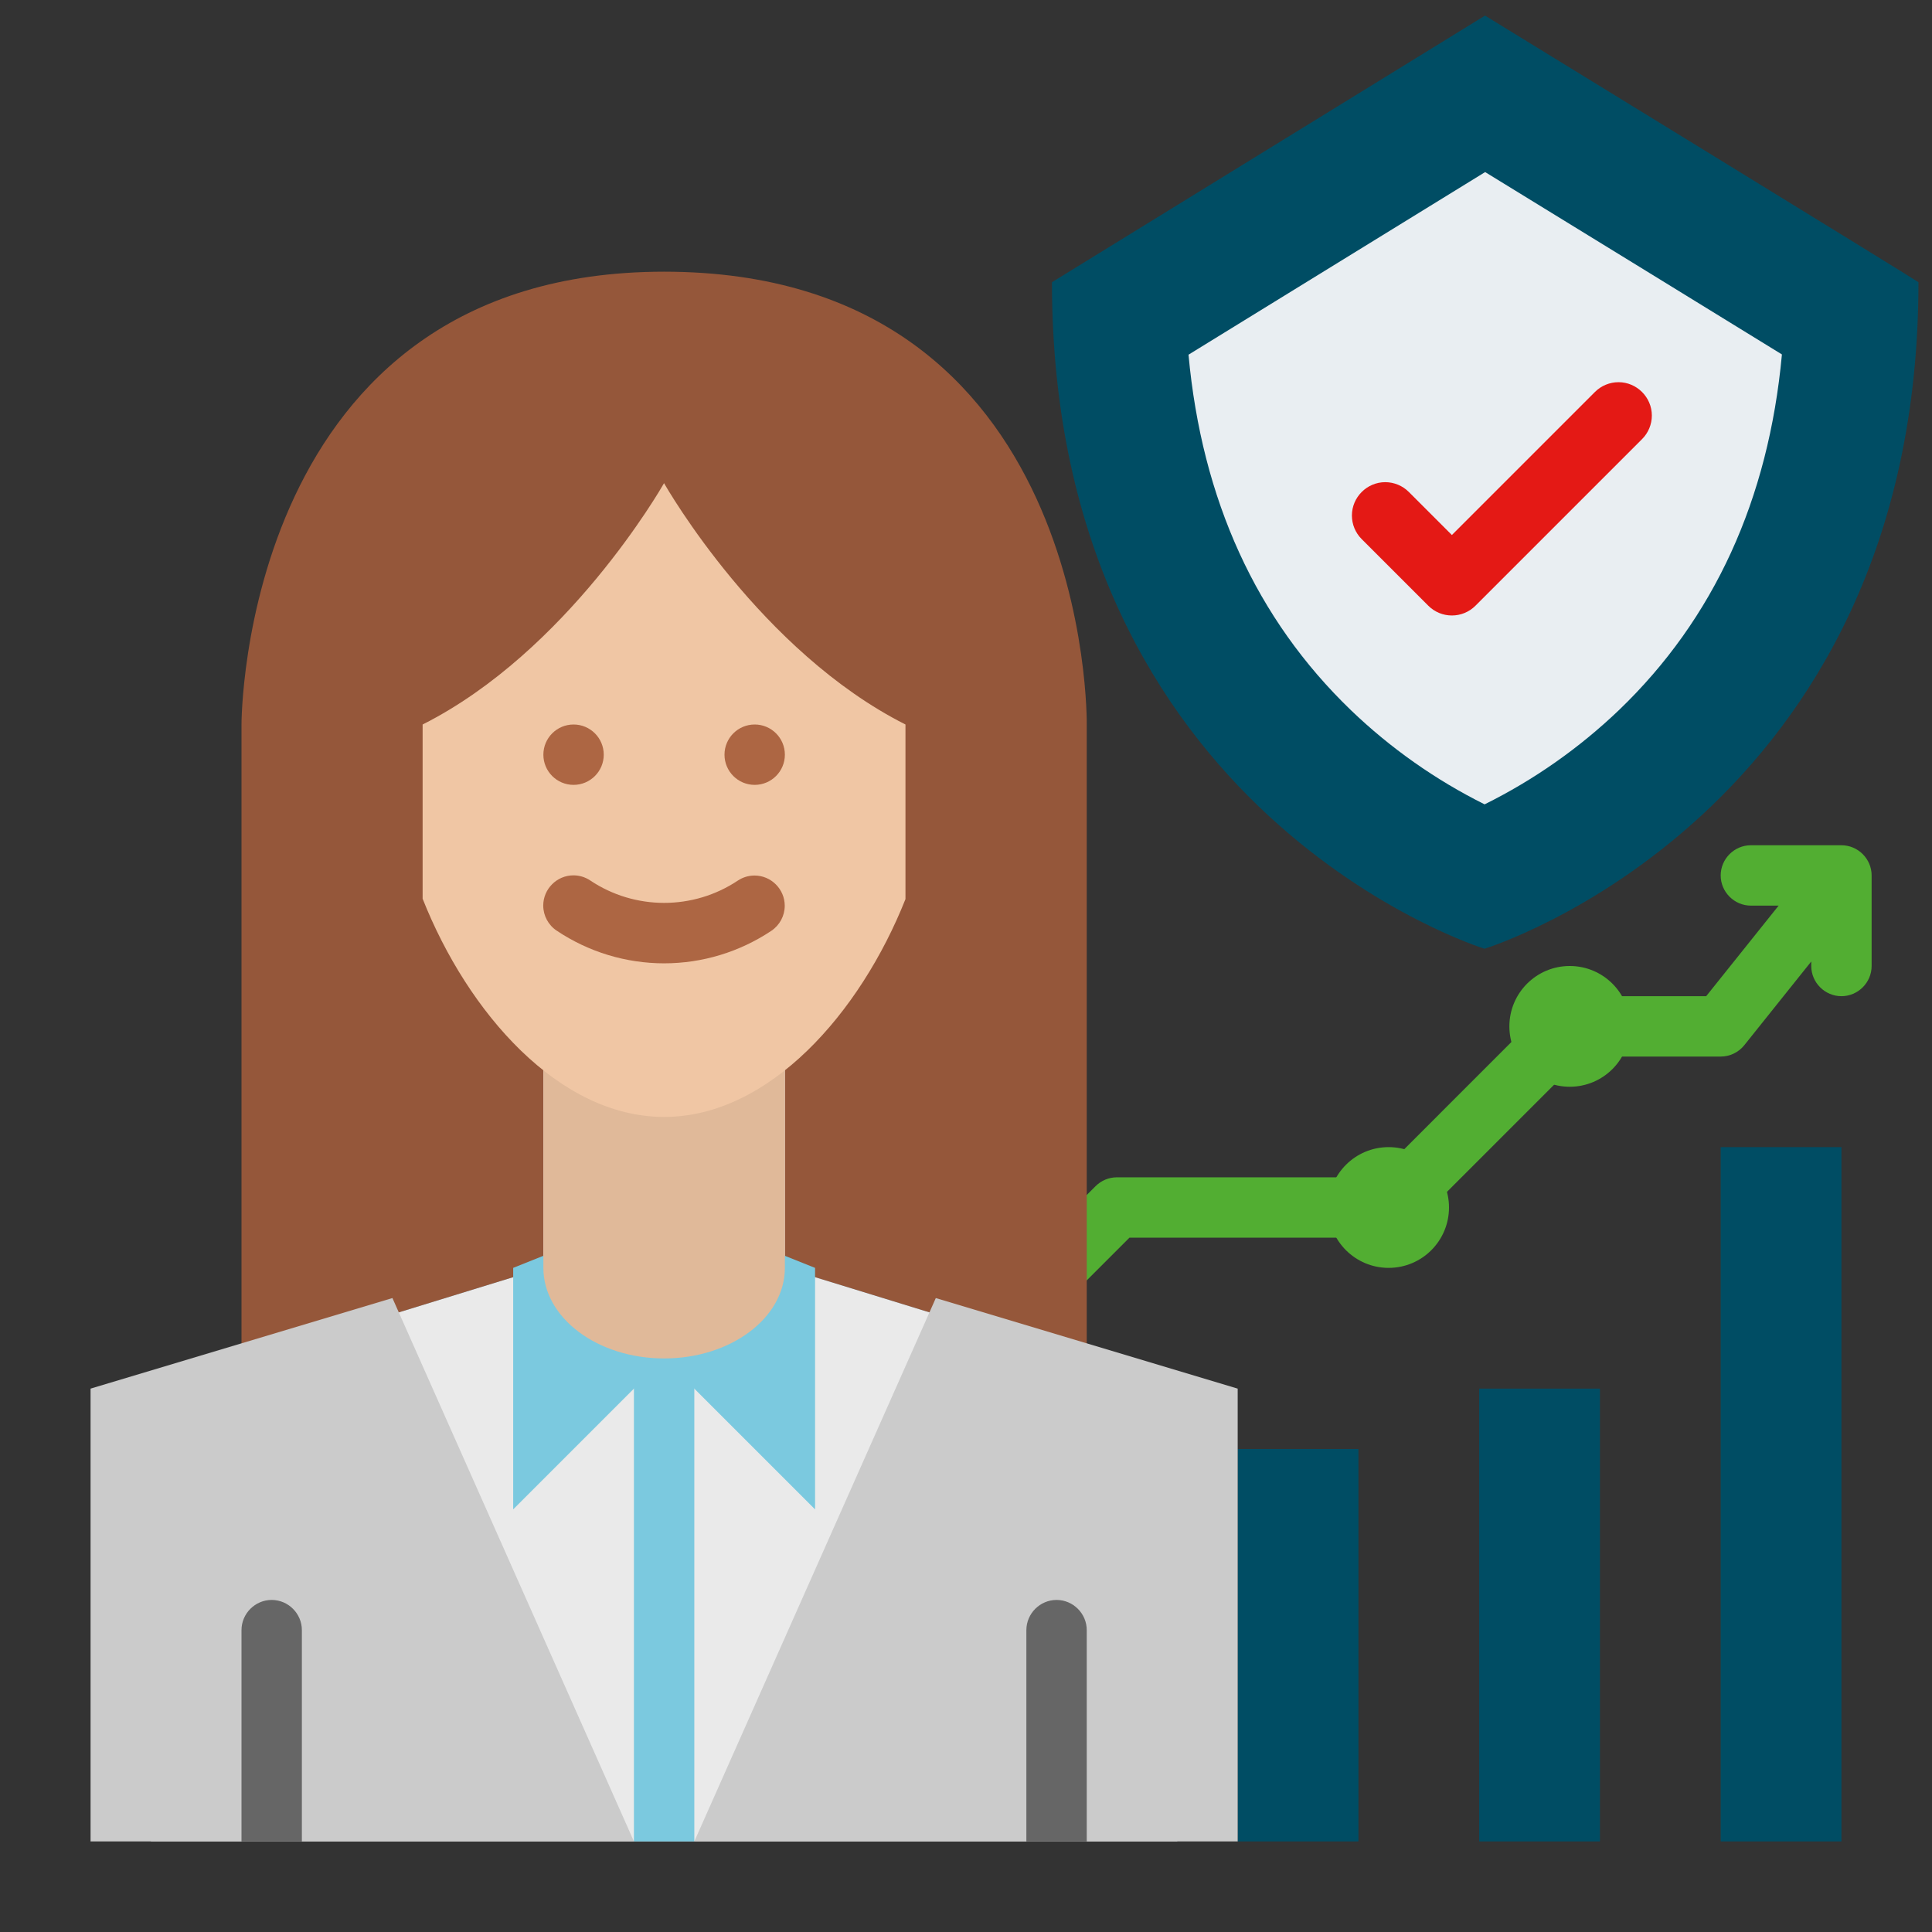
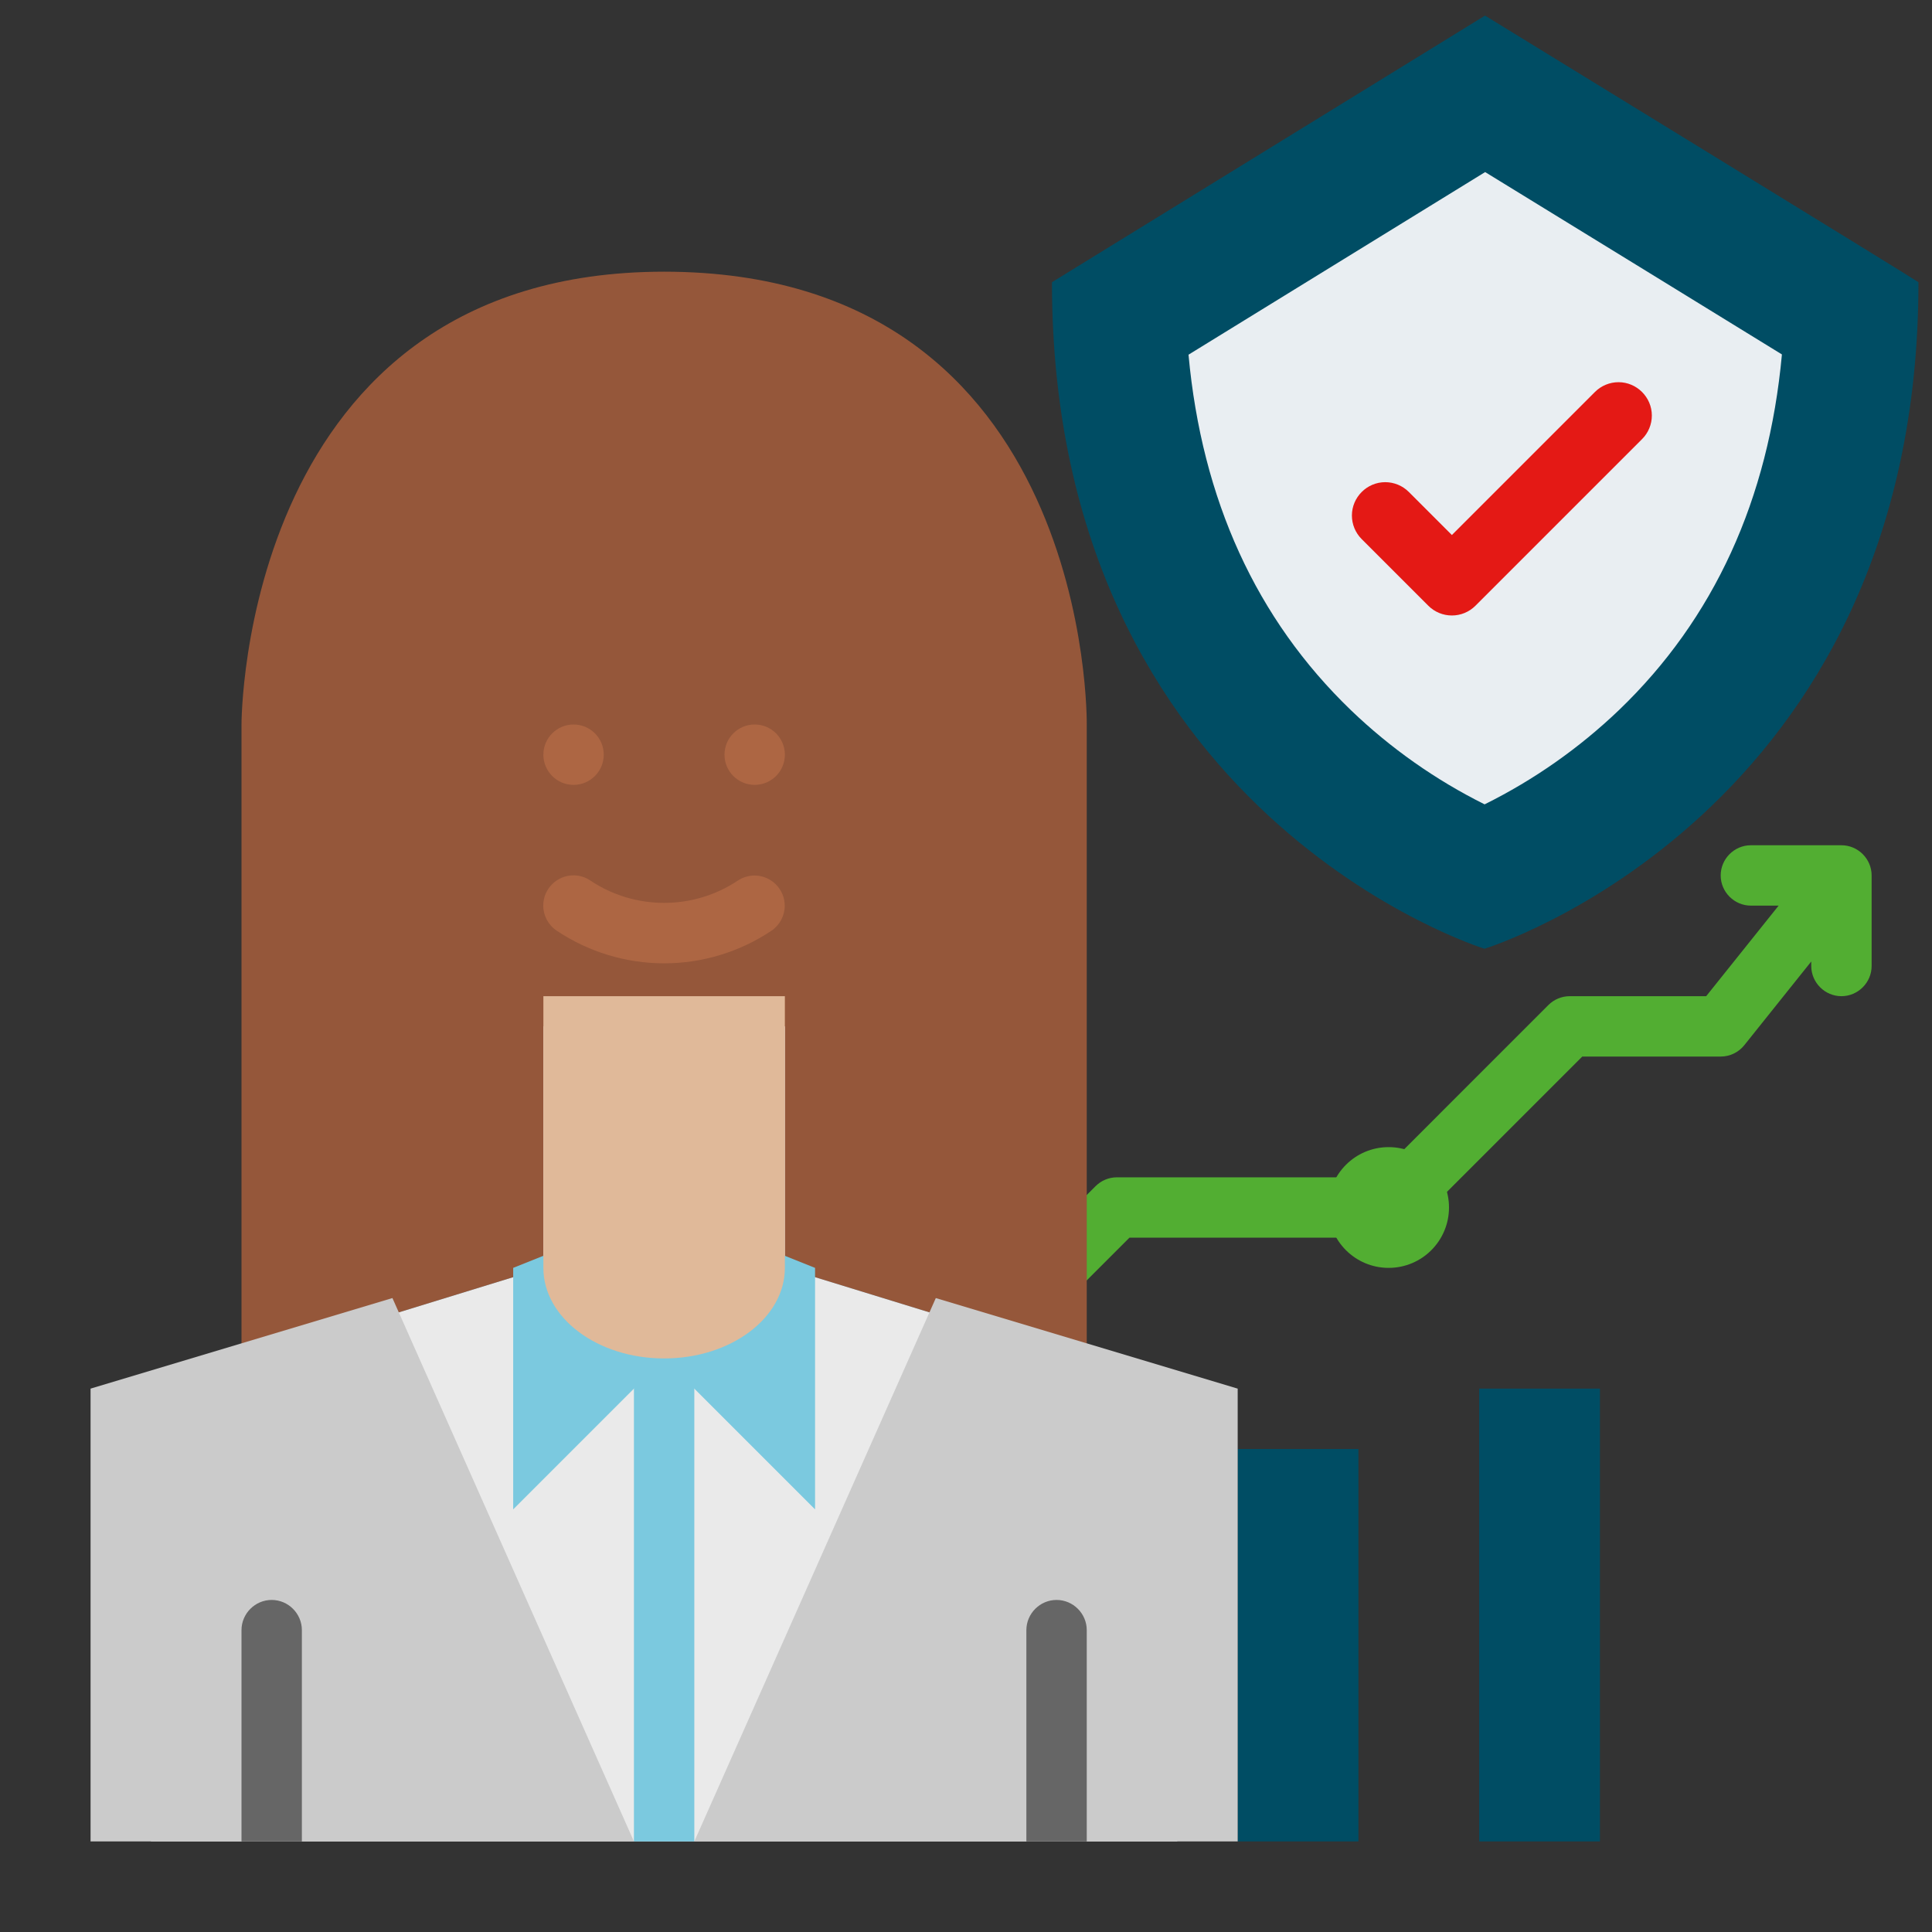
<svg xmlns="http://www.w3.org/2000/svg" width="100%" height="100%" viewBox="0 0 512 512" version="1.1" xml:space="preserve" style="fill-rule:evenodd;clip-rule:evenodd;stroke-linejoin:round;stroke-miterlimit:2;">
  <rect x="0" y="0" width="512" height="512" fill="#333333" stroke="none" />
  <path d="M488,224L464,224C459.611,224 456,227.611 456,232C456,236.389 459.611,240 464,240L471.355,240L452.155,264L416,264C413.879,264 411.843,264.843 410.343,266.343L364.687,312L296,312C293.879,312 291.843,312.843 290.343,314.343L258.343,346.343C256.843,347.843 256,349.879 256,352C256,356.389 259.611,360 264,360C266.121,360 268.157,359.157 269.657,357.657L299.313,328L368,328C370.121,328 372.157,327.157 373.657,325.657L419.313,280L456,280C458.428,280.001 460.729,278.896 462.247,277L480,254.806L480,256C480,260.389 483.611,264 488,264C492.389,264 496,260.389 496,256L496,232C496,227.611 492.389,224 488,224Z" style="fill:rgb(82,174,50);fill-rule:nonzero;" />
  <circle cx="368" cy="320" r="16" style="fill:rgb(82,174,50);" />
-   <circle cx="416" cy="272" r="16" style="fill:rgb(82,174,50);" />
  <path d="M288,192L288,360L286,360L208,336L144,336L66,360L64,360L64,192C64,192 63.92,161.66 78.12,131.48C92.16,101.66 120.14,72.02 175.96,72L176,72C289.66,72.03 288,192 288,192Z" style="fill:rgb(149,87,58);fill-rule:nonzero;" />
  <path d="M40,488L40,368L144,336L144,272L208,272L208,336L312,368L312,488L40,488Z" style="fill:rgb(234,234,234);fill-rule:nonzero;" />
  <rect x="328" y="384" width="32" height="104" style="fill:rgb(0,77,100);" />
  <rect x="168" y="360" width="16" height="128" style="fill:rgb(123,201,223);" />
  <g transform="matrix(1.104,0,0,1.104,375.932,110.117)">
    <g transform="matrix(1,0,0,1,-368,-192)">
      <path d="M383.958,96L280,160C280,288 383.833,320 383.833,320C383.833,320 488,288 488,160C488,159.833 383.958,96 383.958,96Z" style="fill:rgb(0,77,100);fill-rule:nonzero;" />
    </g>
    <g transform="matrix(1,0,0,1,-368,-192)">
      <path d="M383.856,285.338C372.087,279.476 361.275,271.862 351.789,262.758C329.066,240.89 315.983,212.23 312.778,177.398L383.985,133.562C409.239,149.062 437.993,166.724 455.224,177.337C452.018,212.185 438.89,240.854 416.078,262.737C406.541,271.855 395.677,279.476 383.856,285.338Z" style="fill:rgb(233,238,242);fill-rule:nonzero;" />
    </g>
    <g transform="matrix(1,0,0,1,-368,-192)">
      <path d="M376,240C373.878,240.003 371.841,239.159 370.343,237.657L354.343,221.657C352.843,220.157 352,218.121 352,216C352,211.611 355.611,208 360,208C362.121,208 364.157,208.843 365.657,210.343L376,220.687L410.343,186.343C411.843,184.843 413.879,184 416,184C420.389,184 424,187.611 424,192C424,194.121 423.157,196.157 421.657,197.657L381.657,237.657C380.159,239.159 378.122,240.003 376,240Z" style="fill:rgb(228,25,21);fill-rule:nonzero;" />
    </g>
  </g>
-   <rect x="456" y="304" width="32" height="184" style="fill:rgb(0,77,100);" />
  <rect x="392" y="368" width="32" height="120" style="fill:rgb(0,77,100);" />
  <path d="M104,344L168,488L24,488L24,368L104,344Z" style="fill:rgb(203,203,203);fill-rule:nonzero;" />
  <path d="M64,488L64,432C64,427.611 67.611,424 72,424C76.389,424 80,427.611 80,432L80,488L64,488Z" style="fill:rgb(102,102,102);fill-rule:nonzero;" />
  <path d="M248,344L184,488L328,488L328,368L248,344Z" style="fill:rgb(203,203,203);fill-rule:nonzero;" />
  <path d="M272,488L272,432C272,427.611 275.611,424 280,424C284.389,424 288,427.611 288,432L288,488L272,488Z" style="fill:rgb(102,102,102);fill-rule:nonzero;" />
  <path d="M136,336L136,400L176,360L216,400L216,336L176,320L136,336Z" style="fill:rgb(123,201,223);fill-rule:nonzero;" />
  <path d="M144,264L144,336C144,349.25 158.33,360 176,360C193.67,360 208,349.25 208,336L208,264L144,264Z" style="fill:rgb(224,185,153);fill-rule:nonzero;" />
-   <path d="M239.96,192L239.96,238.27C227.98,268.44 203.83,296 176,296C148.14,296 123.97,268.38 112,238.17L112,192C150.37,172.65 175.19,129.43 175.98,128.04C176.77,129.43 201.59,172.65 239.96,192Z" style="fill:rgb(240,198,164);fill-rule:nonzero;" />
  <circle cx="152" cy="200" r="8" style="fill:rgb(173,102,67);" />
  <circle cx="200" cy="200" r="8" style="fill:rgb(173,102,67);" />
  <path d="M176,255.294C165.876,255.29 155.978,252.283 147.562,246.656C145.318,245.177 143.965,242.663 143.965,239.976C143.965,235.588 147.576,231.976 151.965,231.976C153.558,231.976 155.117,232.453 156.438,233.344C168.252,241.25 183.748,241.25 195.562,233.344C196.869,232.483 198.4,232.024 199.965,232.024C204.353,232.024 207.965,235.635 207.965,240.024C207.965,242.681 206.641,245.17 204.438,246.656C196.022,252.283 186.124,255.29 176,255.294Z" style="fill:rgb(173,102,67);fill-rule:nonzero;" />
</svg>